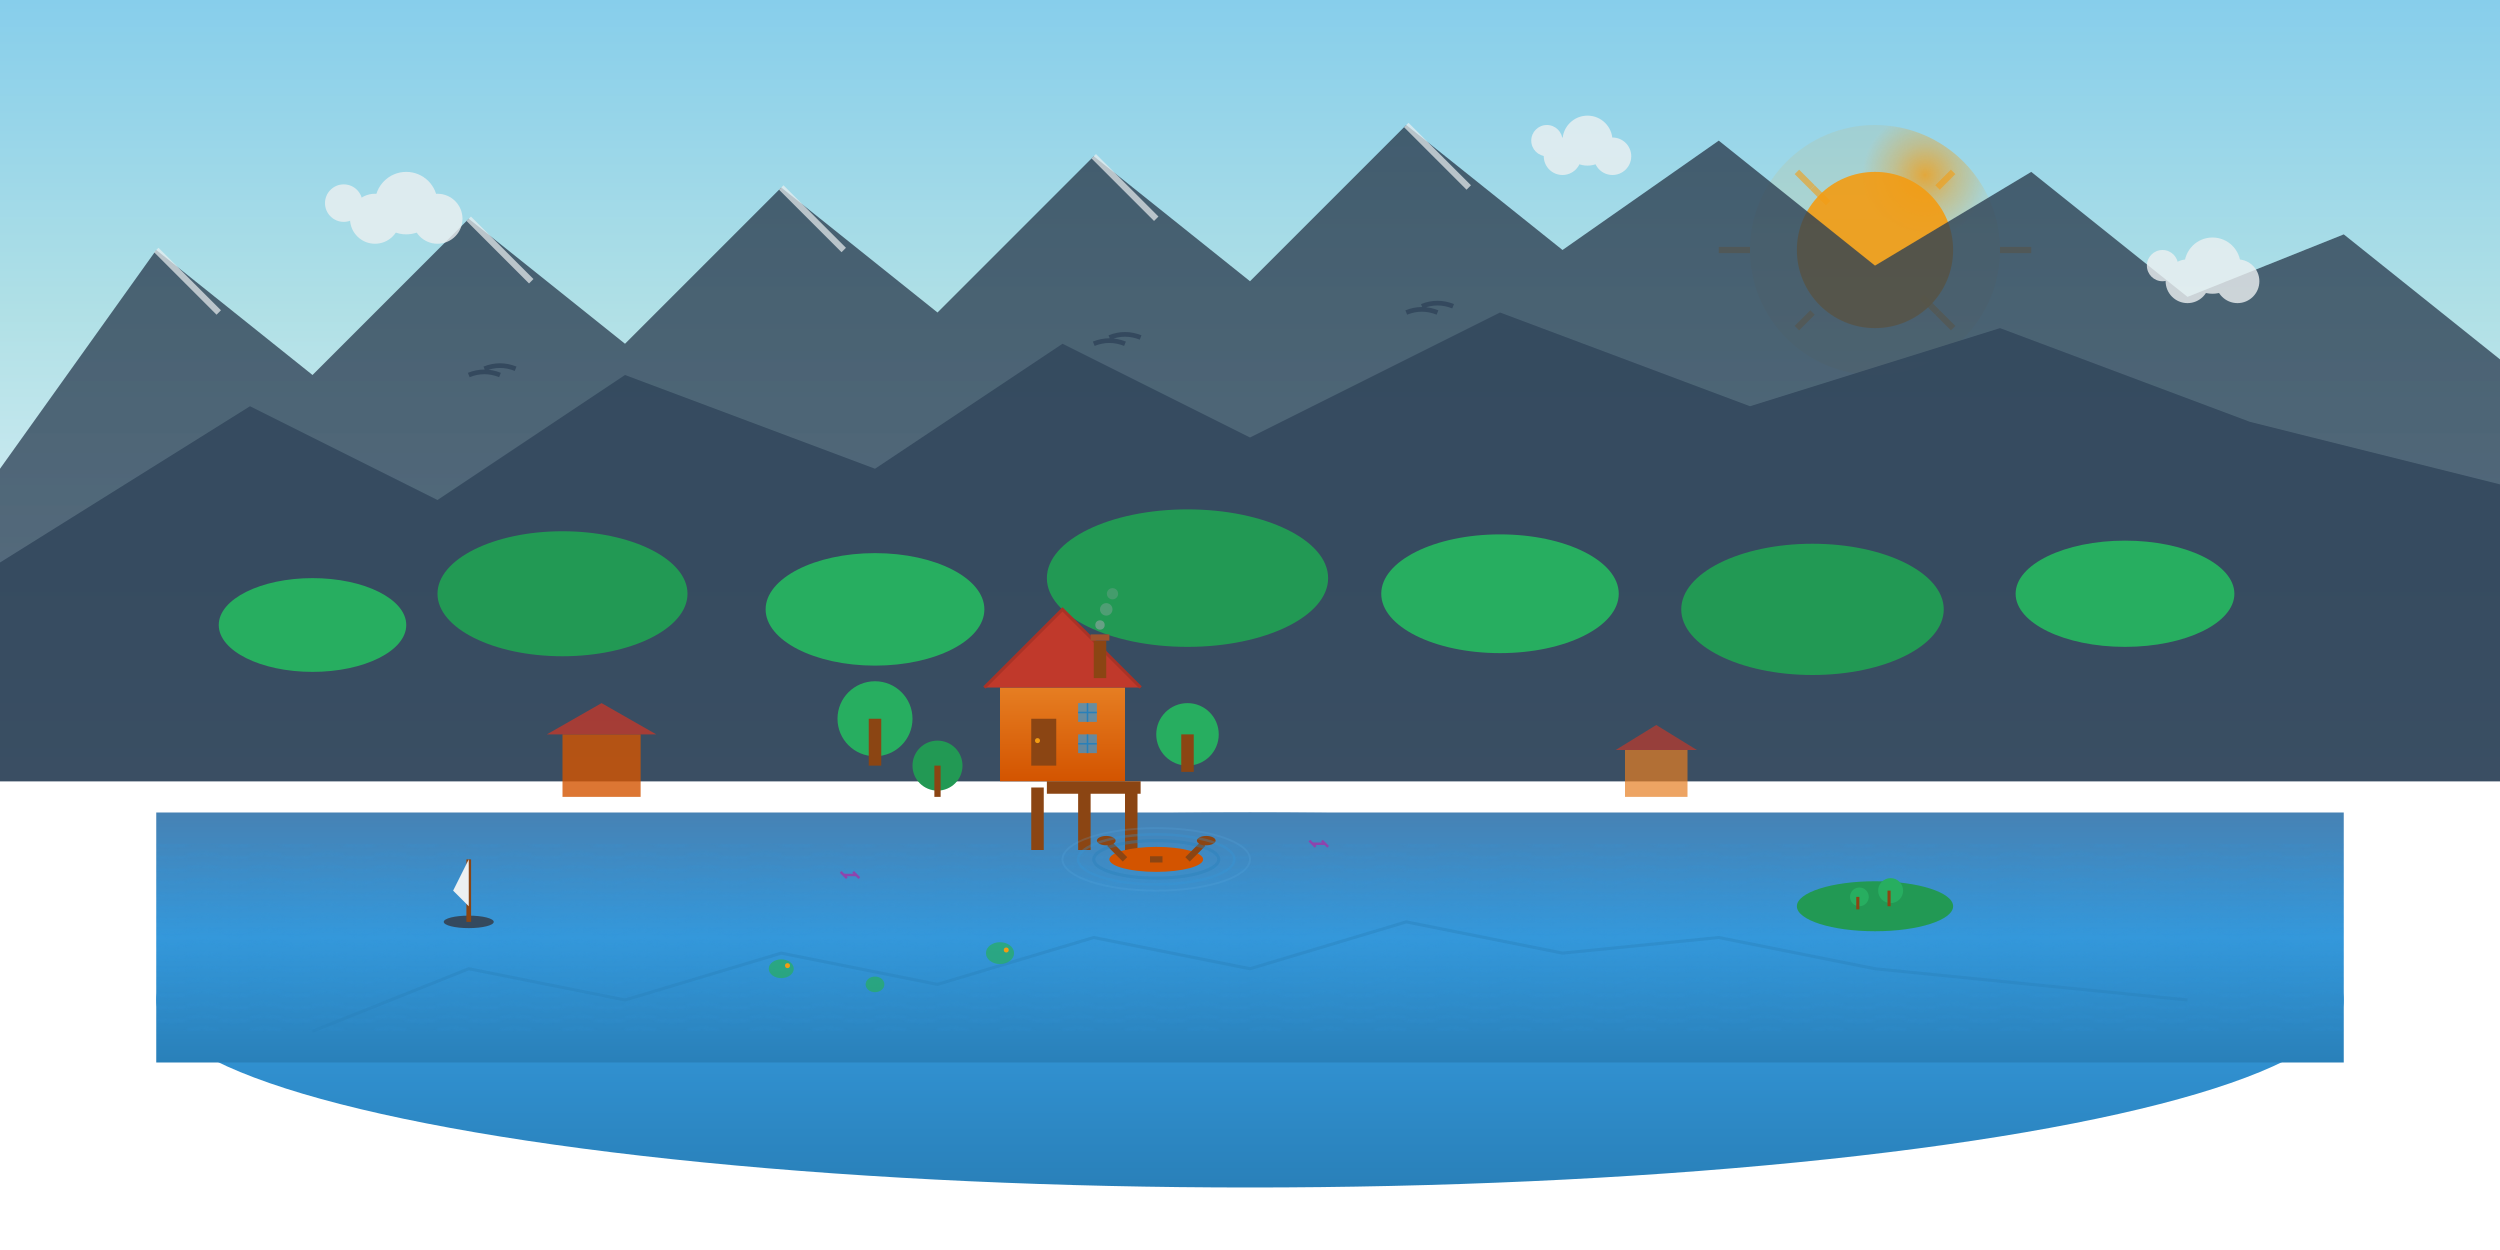
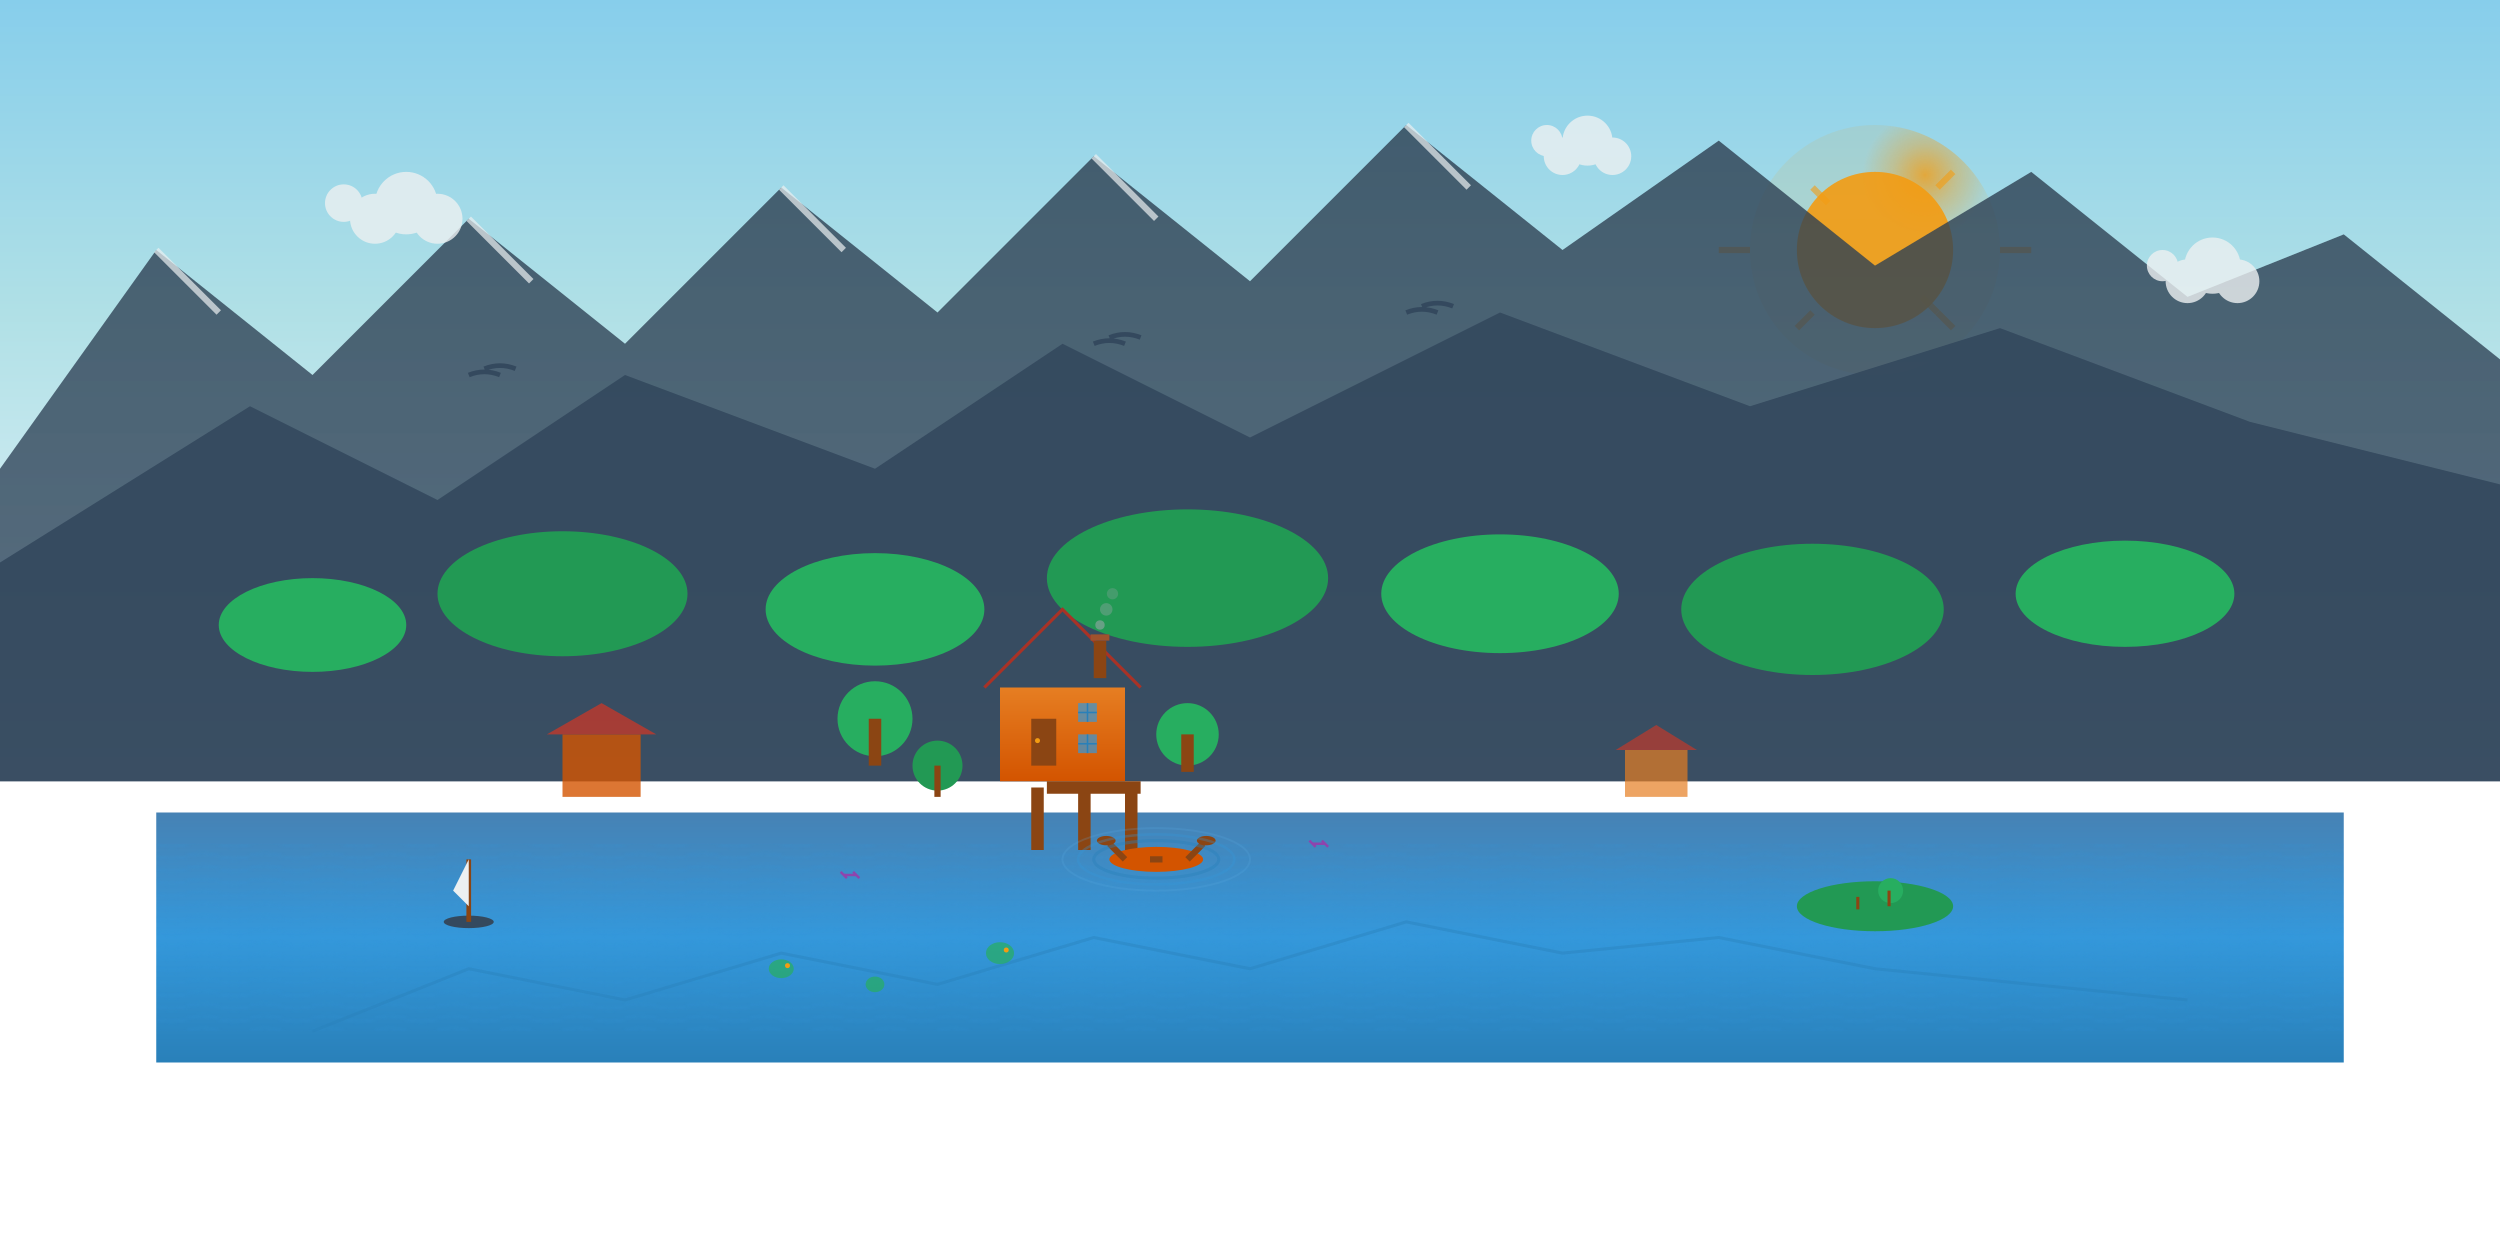
<svg xmlns="http://www.w3.org/2000/svg" viewBox="0 0 800 400" width="800" height="400">
  <defs>
    <linearGradient id="skyGradient" x1="0%" y1="0%" x2="0%" y2="100%">
      <stop offset="0%" style="stop-color:#87CEEB;stop-opacity:1" />
      <stop offset="40%" style="stop-color:#B0E0E6;stop-opacity:1" />
      <stop offset="100%" style="stop-color:#F0F8FF;stop-opacity:1" />
    </linearGradient>
    <linearGradient id="lakeGradient" x1="0%" y1="0%" x2="0%" y2="100%">
      <stop offset="0%" style="stop-color:#4682B4;stop-opacity:1" />
      <stop offset="50%" style="stop-color:#3498db;stop-opacity:1" />
      <stop offset="100%" style="stop-color:#2980b9;stop-opacity:1" />
    </linearGradient>
    <linearGradient id="mountainGradient" x1="0%" y1="0%" x2="0%" y2="100%">
      <stop offset="0%" style="stop-color:#2c3e50;stop-opacity:1" />
      <stop offset="70%" style="stop-color:#34495e;stop-opacity:1" />
      <stop offset="100%" style="stop-color:#5D6D7E;stop-opacity:1" />
    </linearGradient>
    <linearGradient id="cottageGradient" x1="0%" y1="0%" x2="0%" y2="100%">
      <stop offset="0%" style="stop-color:#e67e22;stop-opacity:1" />
      <stop offset="100%" style="stop-color:#d35400;stop-opacity:1" />
    </linearGradient>
    <radialGradient id="sunGradient" cx="70%" cy="20%" r="25%">
      <stop offset="0%" style="stop-color:#f39c12;stop-opacity:0.8" />
      <stop offset="50%" style="stop-color:#f39c12;stop-opacity:0.4" />
      <stop offset="100%" style="stop-color:#f39c12;stop-opacity:0.1" />
    </radialGradient>
    <pattern id="waterPattern" patternUnits="userSpaceOnUse" width="20" height="4">
      <path d="M0,2 Q5,0 10,2 T20,2" stroke="#3498db" stroke-width="0.5" fill="none" opacity="0.3" />
    </pattern>
  </defs>
  <rect width="800" height="250" fill="url(#skyGradient)" />
  <circle cx="600" cy="80" r="40" fill="url(#sunGradient)" />
  <circle cx="600" cy="80" r="25" fill="#f39c12" opacity="0.9" />
  <g stroke="#f39c12" stroke-width="2" opacity="0.6">
-     <line x1="580" y1="60" x2="575" y2="55" />
    <line x1="620" y1="60" x2="625" y2="55" />
    <line x1="580" y1="100" x2="575" y2="105" />
    <line x1="620" y1="100" x2="625" y2="105" />
    <line x1="560" y1="80" x2="550" y2="80" />
    <line x1="640" y1="80" x2="650" y2="80" />
    <line x1="585" y1="65" x2="580" y2="60" />
    <line x1="615" y1="95" x2="620" y2="100" />
  </g>
  <path d="M0 150 L50 80 L100 120 L150 70 L200 110 L250 60 L300 100 L350 50 L400 90 L450 40 L500 80 L550 45 L600 85 L650 55 L700 95 L750 75 L800 115 L800 250 L0 250 Z" fill="url(#mountainGradient)" opacity="0.8" />
  <path d="M50 80 L60 90 L70 100 M150 70 L160 80 L170 90 M250 60 L260 70 L270 80 M350 50 L360 60 L370 70 M450 40 L460 50 L470 60" stroke="#ecf0f1" stroke-width="2" fill="none" opacity="0.7" />
  <path d="M0 180 L80 130 L140 160 L200 120 L280 150 L340 110 L400 140 L480 100 L560 130 L640 105 L720 135 L800 155 L800 250 L0 250 Z" fill="#34495e" opacity="0.9" />
  <ellipse cx="100" cy="200" rx="30" ry="15" fill="#27ae60" />
  <ellipse cx="180" cy="190" rx="40" ry="20" fill="#229954" />
  <ellipse cx="280" cy="195" rx="35" ry="18" fill="#27ae60" />
  <ellipse cx="380" cy="185" rx="45" ry="22" fill="#229954" />
  <ellipse cx="480" cy="190" rx="38" ry="19" fill="#27ae60" />
  <ellipse cx="580" cy="195" rx="42" ry="21" fill="#229954" />
  <ellipse cx="680" cy="190" rx="35" ry="17" fill="#27ae60" />
-   <ellipse cx="400" cy="320" rx="350" ry="60" fill="url(#lakeGradient)" />
  <rect x="50" y="260" width="700" height="80" fill="url(#lakeGradient)" />
  <rect x="50" y="270" width="700" height="60" fill="url(#waterPattern)" />
  <path d="M100 330 L150 310 L200 320 L250 305 L300 315 L350 300 L400 310 L450 295 L500 305 L550 300 L600 310 L700 320" stroke="#2980b9" stroke-width="1" fill="none" opacity="0.4" />
  <rect x="320" y="220" width="40" height="30" fill="url(#cottageGradient)" />
-   <path d="M315 220 L340 195 L365 220 Z" fill="#c0392b" />
+   <path d="M315 220 L365 220 Z" fill="#c0392b" />
  <path d="M315 220 L340 195 L365 220" stroke="#a93226" stroke-width="1" fill="none" />
  <rect x="350" y="205" width="4" height="12" fill="#8b4513" />
  <rect x="349" y="203" width="6" height="2" fill="#a0522d" />
  <circle cx="352" cy="200" r="1.5" fill="#95a5a6" opacity="0.6" />
  <circle cx="354" cy="195" r="2" fill="#95a5a6" opacity="0.4" />
  <circle cx="356" cy="190" r="1.8" fill="#95a5a6" opacity="0.3" />
  <rect x="330" y="230" width="8" height="15" fill="#8b4513" />
  <circle cx="332" cy="237" r="0.8" fill="#f39c12" />
  <rect x="345" y="225" width="6" height="6" fill="#3498db" opacity="0.7" />
  <rect x="345" y="235" width="6" height="6" fill="#3498db" opacity="0.7" />
  <line x1="348" y1="225" x2="348" y2="231" stroke="#2980b9" stroke-width="0.5" />
  <line x1="345" y1="228" x2="351" y2="228" stroke="#2980b9" stroke-width="0.5" />
  <line x1="348" y1="235" x2="348" y2="241" stroke="#2980b9" stroke-width="0.5" />
  <line x1="345" y1="238" x2="351" y2="238" stroke="#2980b9" stroke-width="0.5" />
  <rect x="180" y="235" width="25" height="20" fill="#d35400" opacity="0.8" />
  <path d="M175 235 L192.5 225 L210 235 Z" fill="#c0392b" opacity="0.8" />
  <rect x="520" y="240" width="20" height="15" fill="#e67e22" opacity="0.7" />
  <path d="M517 240 L530 232 L543 240 Z" fill="#c0392b" opacity="0.7" />
  <circle cx="280" cy="230" r="12" fill="#27ae60" />
  <rect x="278" y="230" width="4" height="15" fill="#8b4513" />
  <circle cx="380" cy="235" r="10" fill="#27ae60" />
  <rect x="378" y="235" width="4" height="12" fill="#8b4513" />
  <circle cx="300" cy="245" r="8" fill="#229954" />
  <rect x="299" y="245" width="2" height="10" fill="#8b4513" />
  <rect x="335" y="250" width="30" height="4" fill="#8b4513" />
  <rect x="330" y="252" width="4" height="20" fill="#8b4513" />
  <rect x="345" y="252" width="4" height="20" fill="#8b4513" />
  <rect x="360" y="252" width="4" height="20" fill="#8b4513" />
  <ellipse cx="370" cy="275" rx="15" ry="4" fill="#d35400" />
  <rect x="368" y="274" width="4" height="2" fill="#8b4513" />
  <line x1="360" y1="275" x2="355" y2="270" stroke="#8b4513" stroke-width="2" />
  <line x1="380" y1="275" x2="385" y2="270" stroke="#8b4513" stroke-width="2" />
  <ellipse cx="354" cy="269" rx="3" ry="1.5" fill="#8b4513" />
  <ellipse cx="386" cy="269" rx="3" ry="1.5" fill="#8b4513" />
  <ellipse cx="370" cy="275" rx="20" ry="6" fill="none" stroke="#2980b9" stroke-width="1" opacity="0.4" />
  <ellipse cx="370" cy="275" rx="25" ry="8" fill="none" stroke="#3498db" stroke-width="0.8" opacity="0.3" />
  <ellipse cx="370" cy="275" rx="30" ry="10" fill="none" stroke="#5DADE2" stroke-width="0.6" opacity="0.2" />
  <path d="M150 120 Q155 118 160 120 M155 118 Q160 116 165 118" stroke="#34495e" stroke-width="1.5" fill="none" />
  <path d="M450 100 Q455 98 460 100 M455 98 Q460 96 465 98" stroke="#34495e" stroke-width="1.5" fill="none" />
  <path d="M350 110 Q355 108 360 110 M355 108 Q360 106 365 108" stroke="#34495e" stroke-width="1.5" fill="none" />
  <g fill="#ecf0f1" opacity="0.8">
    <circle cx="120" cy="70" r="8" />
    <circle cx="130" cy="65" r="10" />
    <circle cx="140" cy="70" r="8" />
    <circle cx="110" cy="65" r="6" />
    <circle cx="500" cy="50" r="6" />
    <circle cx="508" cy="45" r="8" />
    <circle cx="516" cy="50" r="6" />
    <circle cx="495" cy="45" r="5" />
    <circle cx="700" cy="90" r="7" />
    <circle cx="708" cy="85" r="9" />
    <circle cx="716" cy="90" r="7" />
    <circle cx="692" cy="85" r="5" />
  </g>
  <ellipse cx="150" cy="295" rx="8" ry="2" fill="#34495e" />
  <line x1="150" y1="295" x2="150" y2="275" stroke="#8b4513" stroke-width="1.5" />
  <path d="M150 275 L145 285 L150 290 Z" fill="#ecf0f1" />
  <ellipse cx="600" cy="290" rx="25" ry="8" fill="#229954" />
-   <circle cx="595" cy="287" r="3" fill="#27ae60" />
  <circle cx="605" cy="285" r="4" fill="#27ae60" />
  <rect x="594" y="287" width="1" height="4" fill="#8b4513" />
  <rect x="604" y="285" width="1" height="5" fill="#8b4513" />
  <ellipse cx="250" cy="310" rx="4" ry="3" fill="#27ae60" opacity="0.7" />
  <ellipse cx="280" cy="315" rx="3" ry="2.5" fill="#27ae60" opacity="0.7" />
  <ellipse cx="320" cy="305" rx="4.5" ry="3.5" fill="#27ae60" opacity="0.7" />
  <circle cx="252" cy="309" r="0.8" fill="#f39c12" />
  <circle cx="322" cy="304" r="0.8" fill="#f39c12" />
  <g stroke="#8e44ad" stroke-width="0.8" fill="none">
    <line x1="270" y1="280" x2="274" y2="280" />
    <line x1="269" y1="279" x2="271" y2="281" />
    <line x1="273" y1="279" x2="275" y2="281" />
    <line x1="420" y1="270" x2="424" y2="270" />
    <line x1="419" y1="269" x2="421" y2="271" />
    <line x1="423" y1="269" x2="425" y2="271" />
  </g>
</svg>